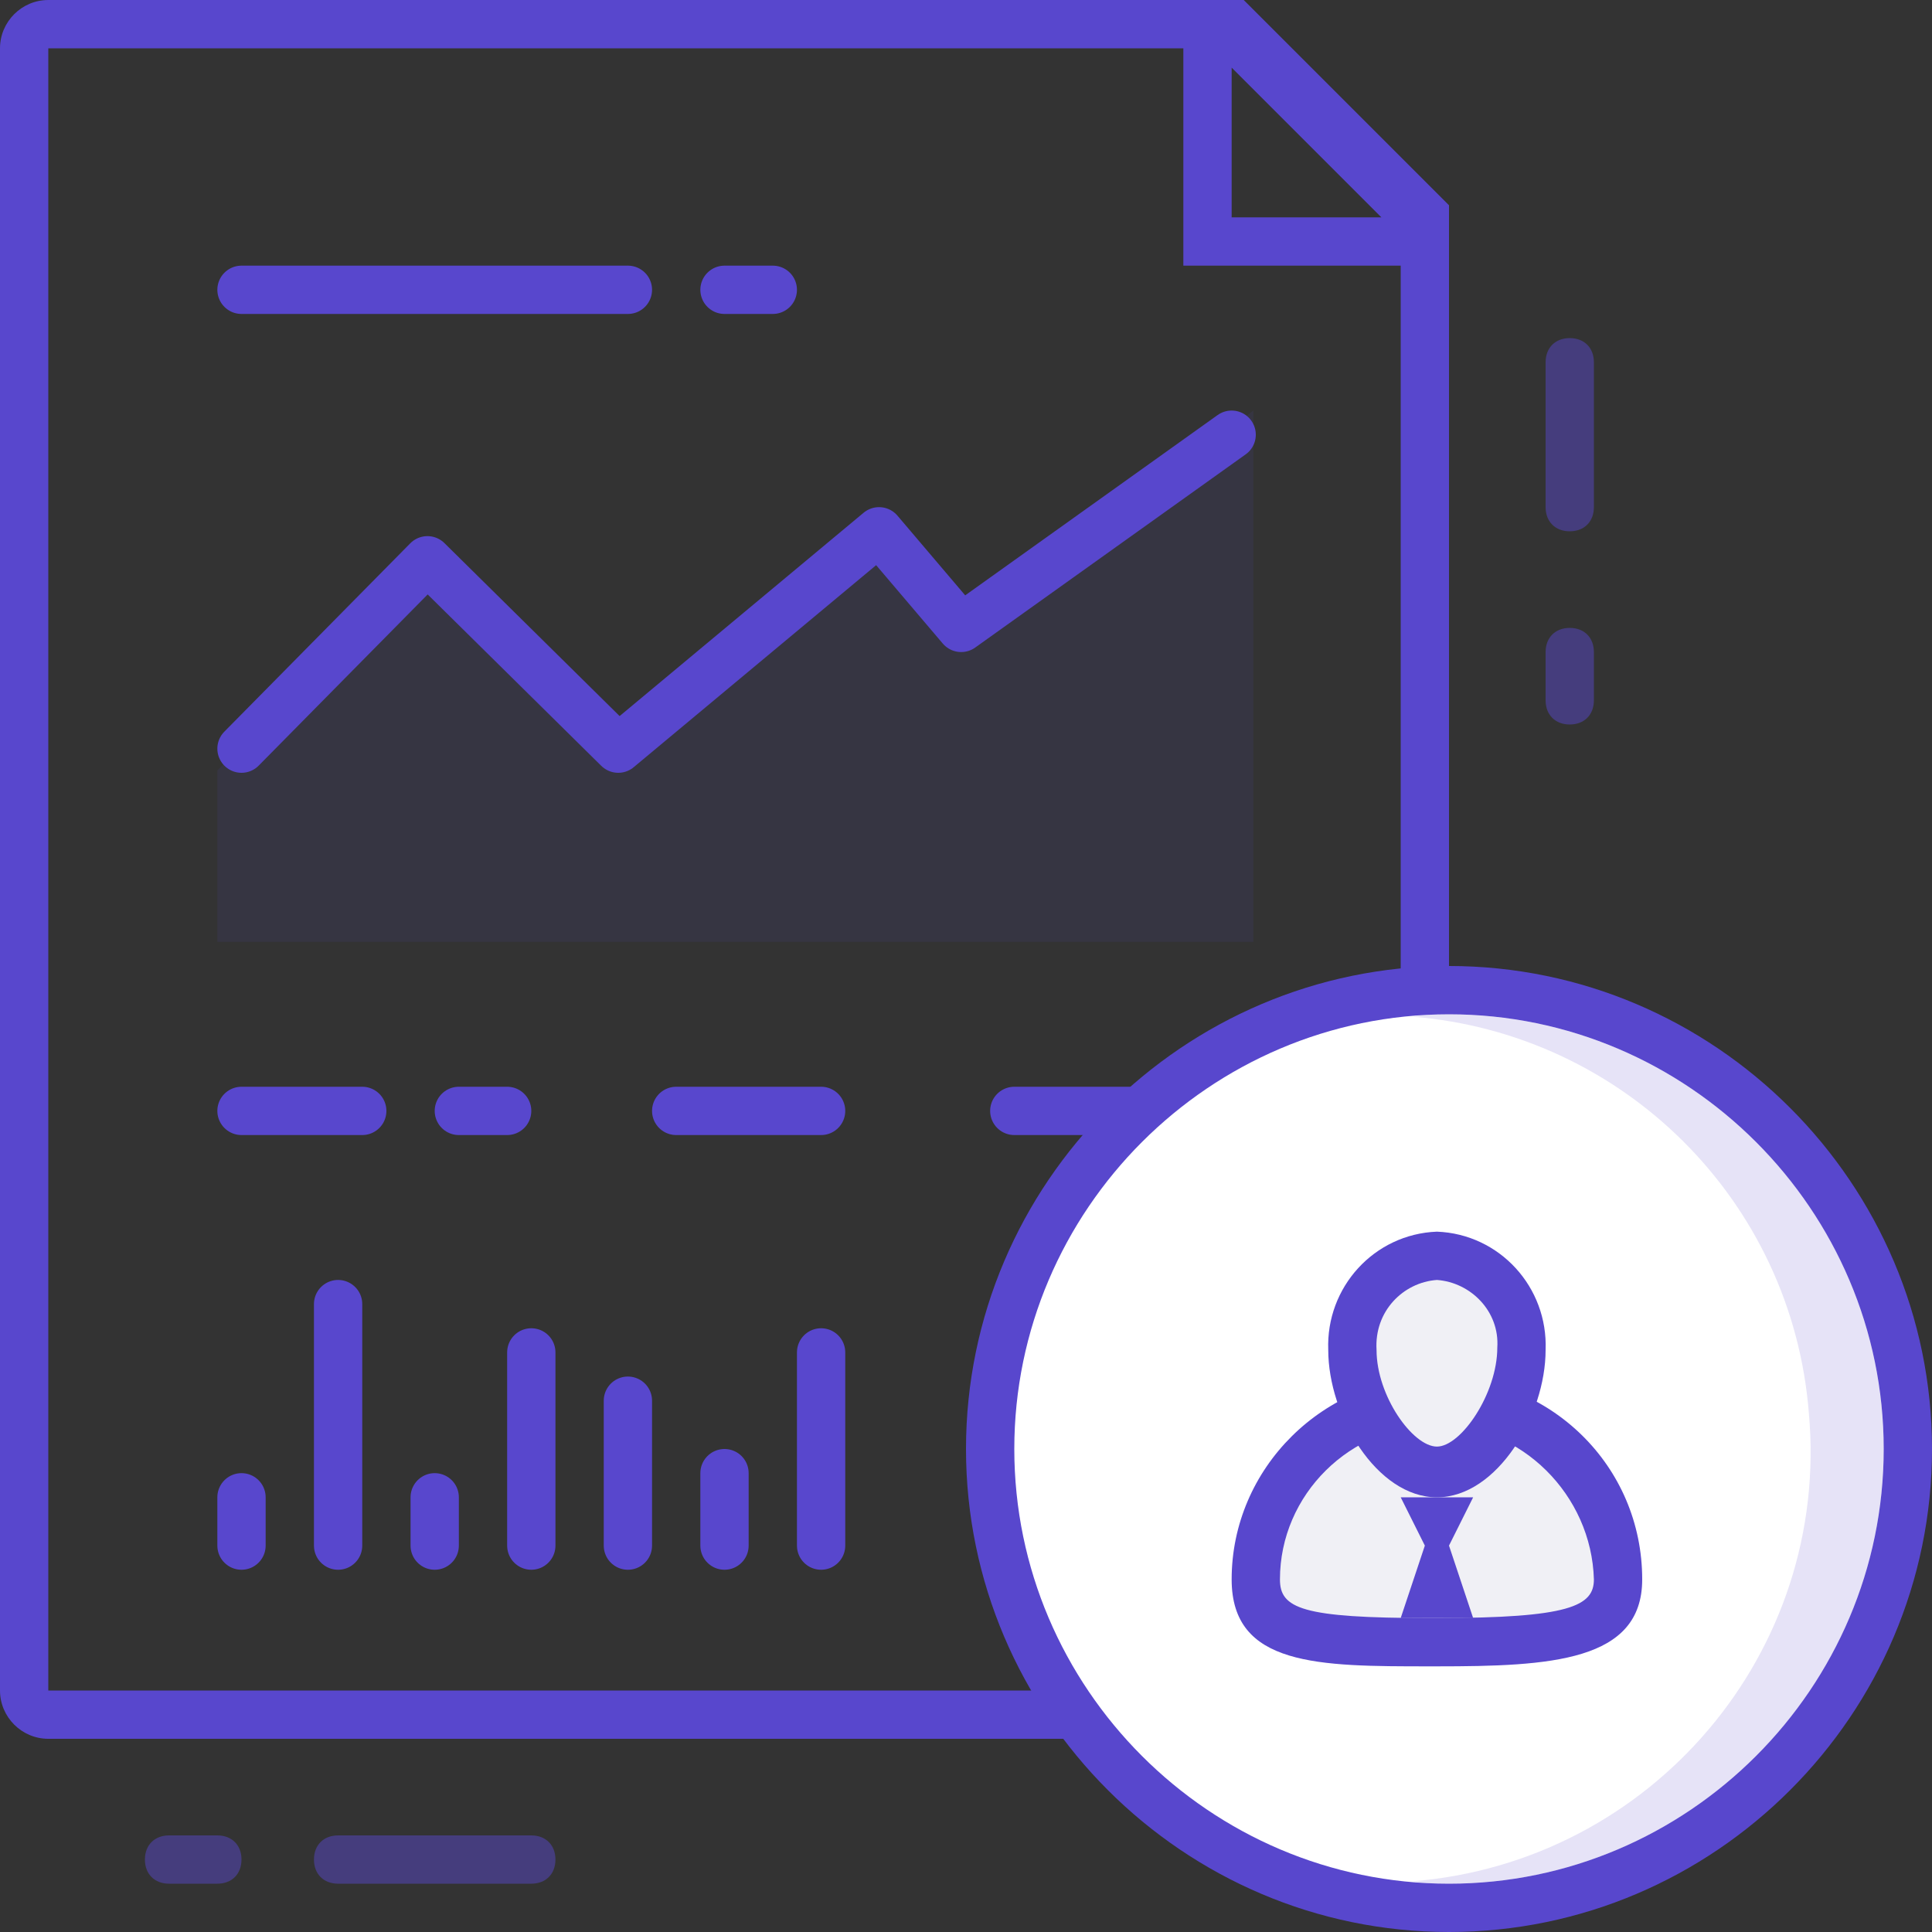
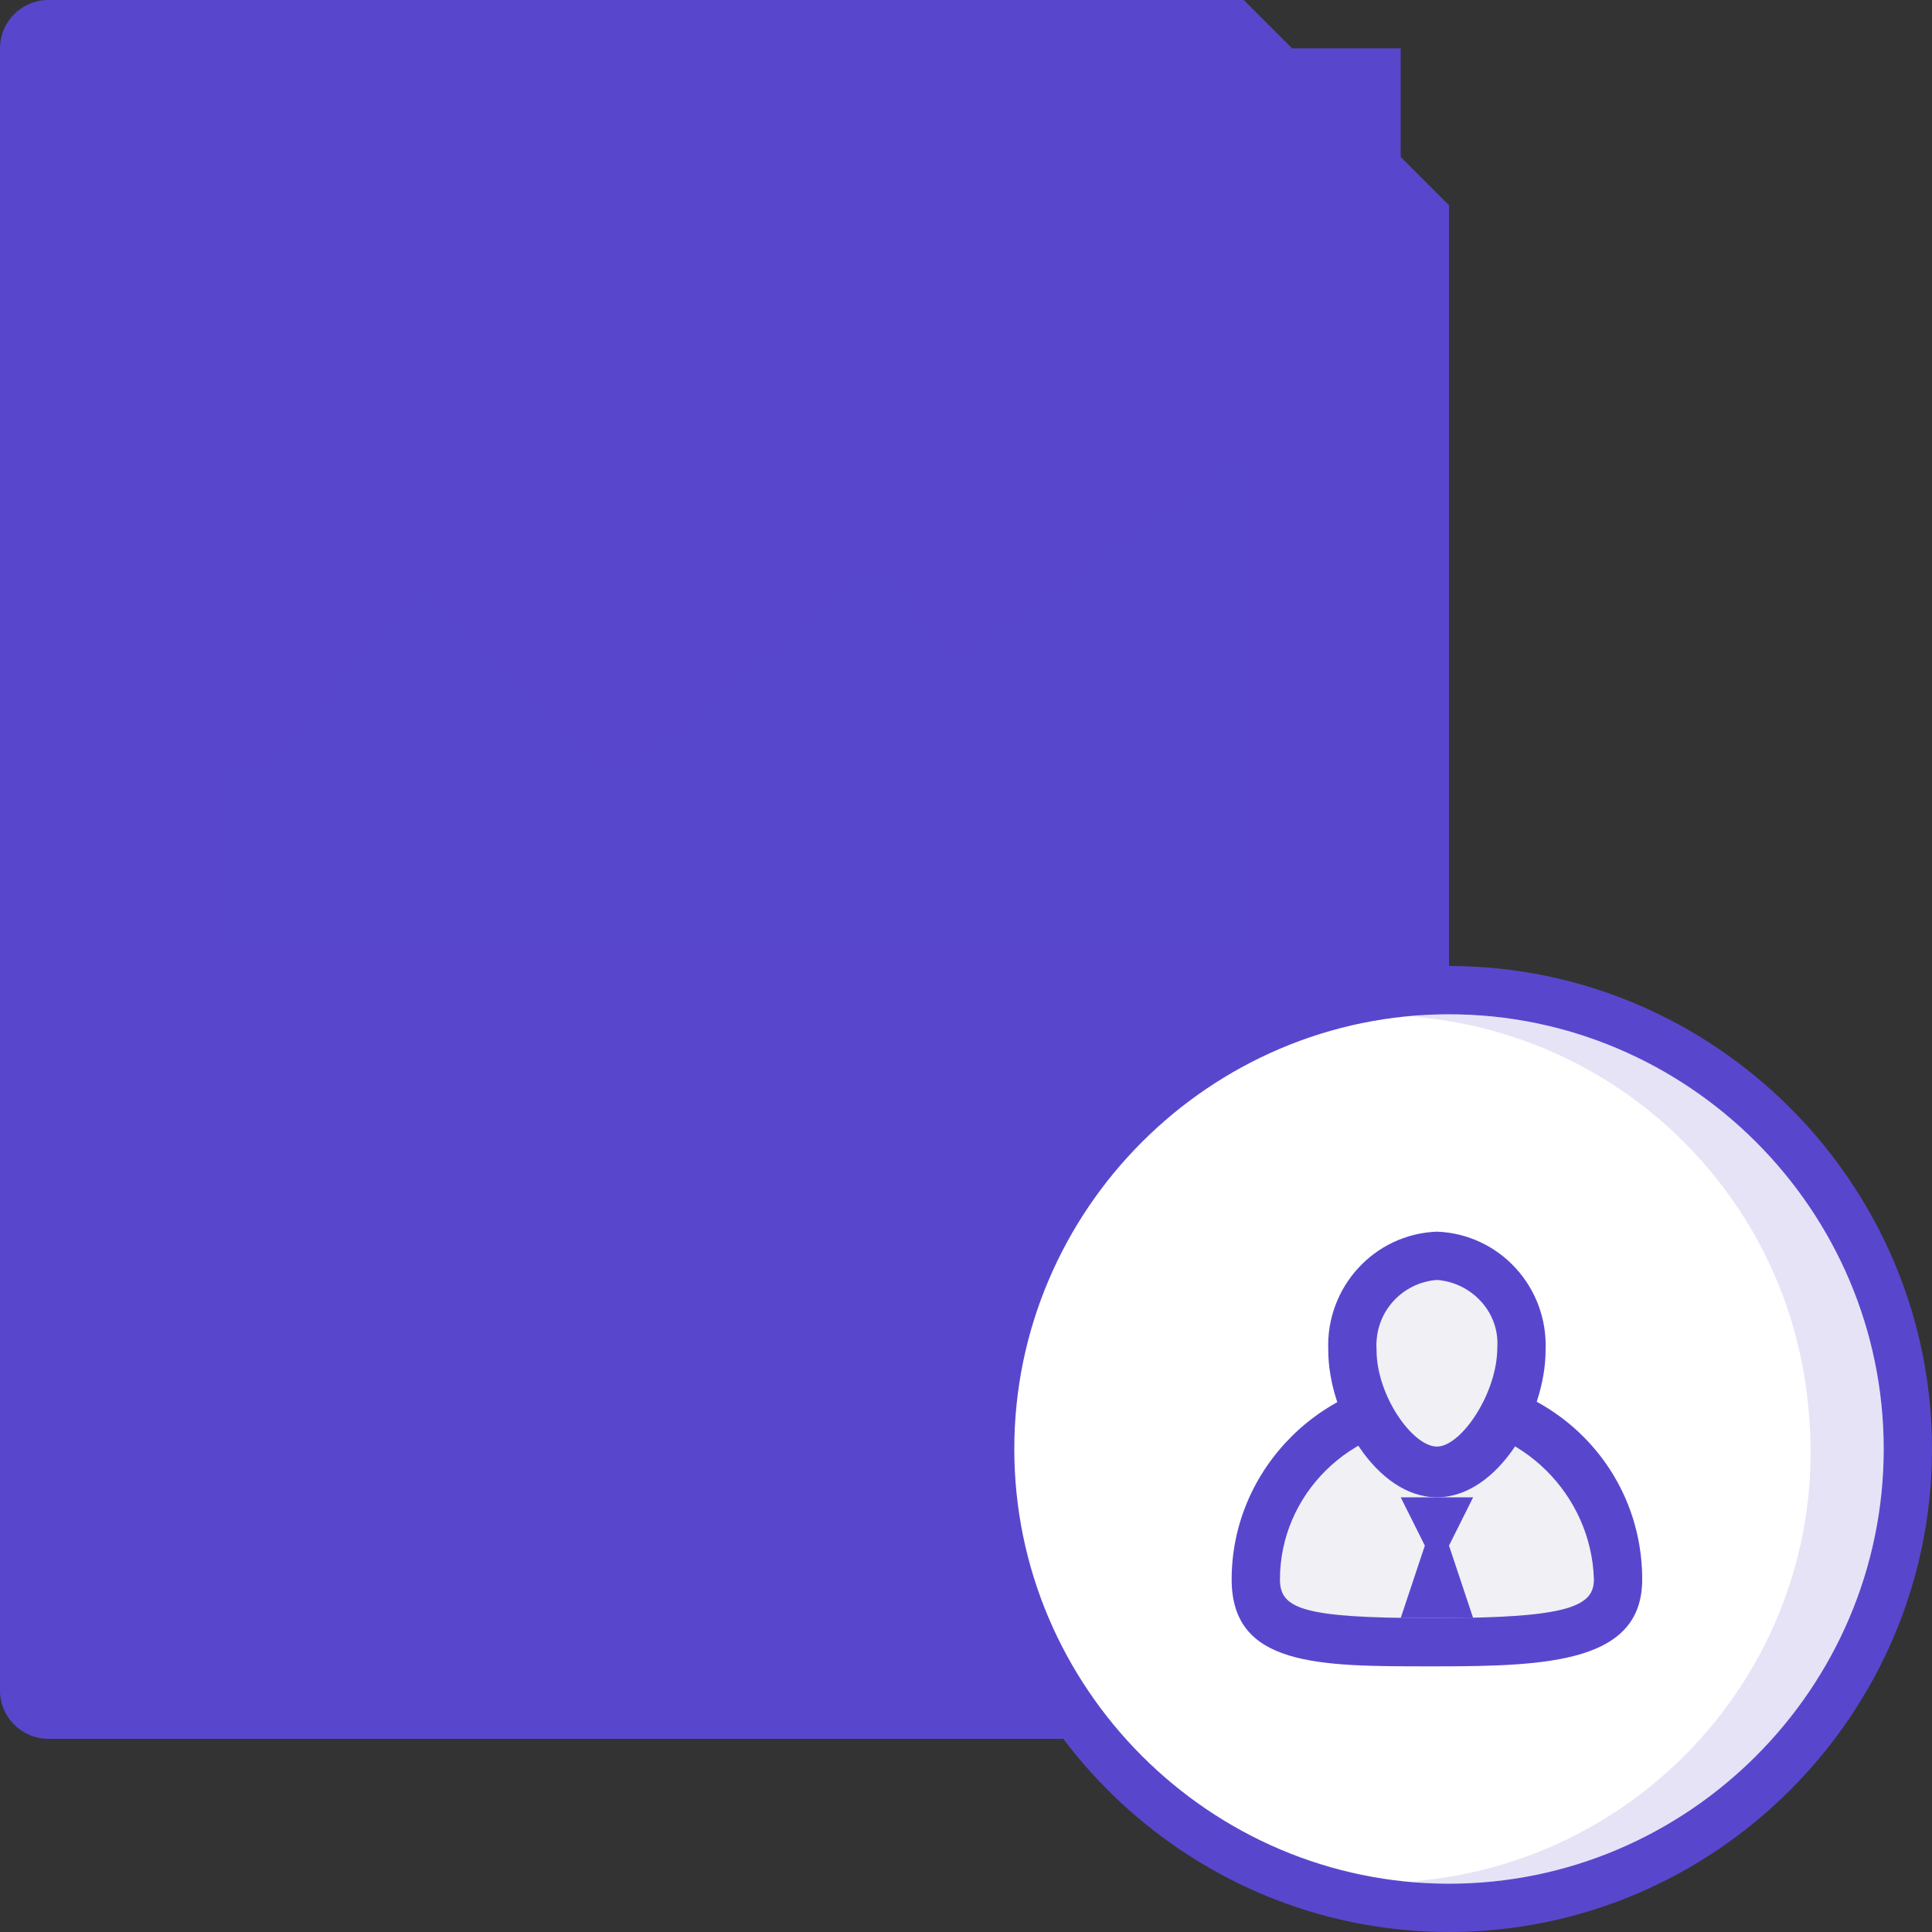
<svg xmlns="http://www.w3.org/2000/svg" id="_80x80-share-reports" viewBox="0 0 80 80">
  <rect x="0" y="0" width="80" height="80" fill="#333333" stroke="none" />
  <style>.st0,.st1{fill:#5847cd}.st1{opacity:.1;enable-background:new}.st2{stroke-linejoin:round}.st2,.st3{fill:none;stroke:#5847cd;stroke-width:2;stroke-linecap:round}.st4{fill:#fff}.st5,.st6{opacity:.48;fill:#5847cd;enable-background:new}.st6{opacity:.15}.st7{fill:#f0f0f5}</style>
-   <path class="st0" d="M50.7 2L58 9.3V70H2V2h48.7m.8-2H2C.9 0 0 .9 0 2v68c0 1.1.9 2 2 2h56c1.1 0 2-.9 2-2V8.5L51.5 0z" id="Prostokąt_zaokrąglony_8" />
+   <path class="st0" d="M50.7 2L58 9.3V70V2h48.7m.8-2H2C.9 0 0 .9 0 2v68c0 1.1.9 2 2 2h56c1.1 0 2-.9 2-2V8.5L51.5 0z" id="Prostokąt_zaokrąglony_8" />
  <path class="st0" d="M51 2.8L57.2 9H51V2.8M51 0h-2v11h11V9l-9-9z" id="Kształt_1975" />
  <path id="Kształt_1973_kopia" class="st1" d="M9 31.9l8.8-8.7 7.6 7.4L36.8 22l3.8 3.7L51.9 17v22H9v-7.1z" />
  <g id="Grupa_13">
    <path id="Kształt_1973" class="st2" d="M10 31l7.7-7.8 7.9 7.8 10.8-9 3.4 4L51 18" />
  </g>
  <path id="Kształt_1988" class="st2" d="M10 12h16" />
  <path id="Kształt_1988_kopia_11" class="st2" d="M30 12h2" />
  <path id="Kształt_1988_kopia" class="st3" d="M10 46h5" />
  <path id="Kształt_1988_kopia_12" class="st3" d="M19 46h2" />
  <path id="Kształt_1988_kopia_2" class="st3" d="M28 46h6" />
  <path id="Kształt_1988_kopia_3" class="st3" d="M42 46h11" />
  <path id="Kształt_1988_kopia_4" class="st3" d="M10 62v2" />
  <path id="Kształt_1988_kopia_5" class="st3" d="M18 62v2" />
  <path id="Kształt_1988_kopia_6" class="st3" d="M14 54v10" />
  <path id="Kształt_1988_kopia_7" class="st3" d="M22 56v8" />
  <path id="Kształt_1988_kopia_8" class="st3" d="M26 58v6" />
  <path id="Kształt_1988_kopia_9" class="st3" d="M30 61v3" />
  <path id="Kształt_1988_kopia_10" class="st3" d="M34 56v8" />
  <g id="Elipsa_3">
    <circle class="st4" cx="60" cy="60" r="19" />
    <path class="st0" d="M60 42c9.9 0 18 8.1 18 18s-8.1 18-18 18-18-8.1-18-18 8.1-18 18-18m0-2c-11 0-20 9-20 20s9 20 20 20 20-9 20-20-9-20-20-20z" />
  </g>
-   <path id="Prostokąt_zaokrąglony_749" class="st5" d="M65 30c-.6 0-1-.4-1-1v-2c0-.6.4-1 1-1s1 .4 1 1v2c0 .6-.4 1-1 1zm0-8c-.6 0-1-.4-1-1v-6c0-.6.4-1 1-1s1 .4 1 1v6c0 .6-.4 1-1 1zM22 78h-8c-.6 0-1-.4-1-1s.4-1 1-1h8c.6 0 1 .4 1 1s-.4 1-1 1zM9 78H7c-.6 0-1-.4-1-1s.4-1 1-1h2c.6 0 1 .4 1 1s-.4 1-1 1z" />
  <path id="Elipsa_3_kopia" class="st6" d="M60 78c-.5 0-1 0-1.5-.1 9.9-.8 17.3-9.5 16.4-19.4-.7-8.8-7.7-15.7-16.4-16.4.5-.1 1-.1 1.5-.1 9.9 0 18 8.1 18 18s-8.1 18-18 18z" />
  <g id="user">
    <g id="Elipsa_976_kopia">
      <path class="st7" d="M59.2 68c-5.1 0-7.2-.2-7.2-2.6 0-4.1 3.4-7.4 7.5-7.4 4.2 0 7.5 3.3 7.5 7.4 0 2.2-2.3 2.6-7.5 2.6h-.3z" />
      <path class="st0" d="M59.5 57v2c3.5 0 6.4 2.9 6.5 6.4 0 1.1-1 1.6-6.5 1.6h-.3c-5.3 0-6.2-.4-6.2-1.6 0-3.5 2.9-6.4 6.5-6.4h.1l-.1-2m0 0c-4.7 0-8.5 3.8-8.5 8.4 0 3.6 3.6 3.6 8.2 3.6h.3c4.7 0 8.5-.2 8.5-3.6 0-4.7-3.8-8.4-8.5-8.4z" />
    </g>
    <g id="Elipsa_977">
      <path class="st7" d="M59.5 61c-1.8 0-3.5-2.9-3.5-5.1-.1-2.1 1.5-3.8 3.6-3.9 2 .1 3.5 1.8 3.5 3.8-.1 2.3-1.8 5.2-3.6 5.2z" />
      <path class="st0" d="M59.5 53c1.4.1 2.6 1.3 2.5 2.8 0 1.9-1.5 4.1-2.5 4.1s-2.5-2.1-2.5-4c-.1-1.6 1.1-2.8 2.5-2.9m0-2c-2.6.1-4.6 2.3-4.5 4.9 0 2.7 2 6.1 4.5 6.1s4.5-3.4 4.5-6.1c.1-2.6-1.9-4.8-4.5-4.9z" />
    </g>
    <path id="Kształt_1426" class="st0" d="M61 67h-3l1-3-1-2h3l-1 2 1 3z" />
  </g>
</svg>